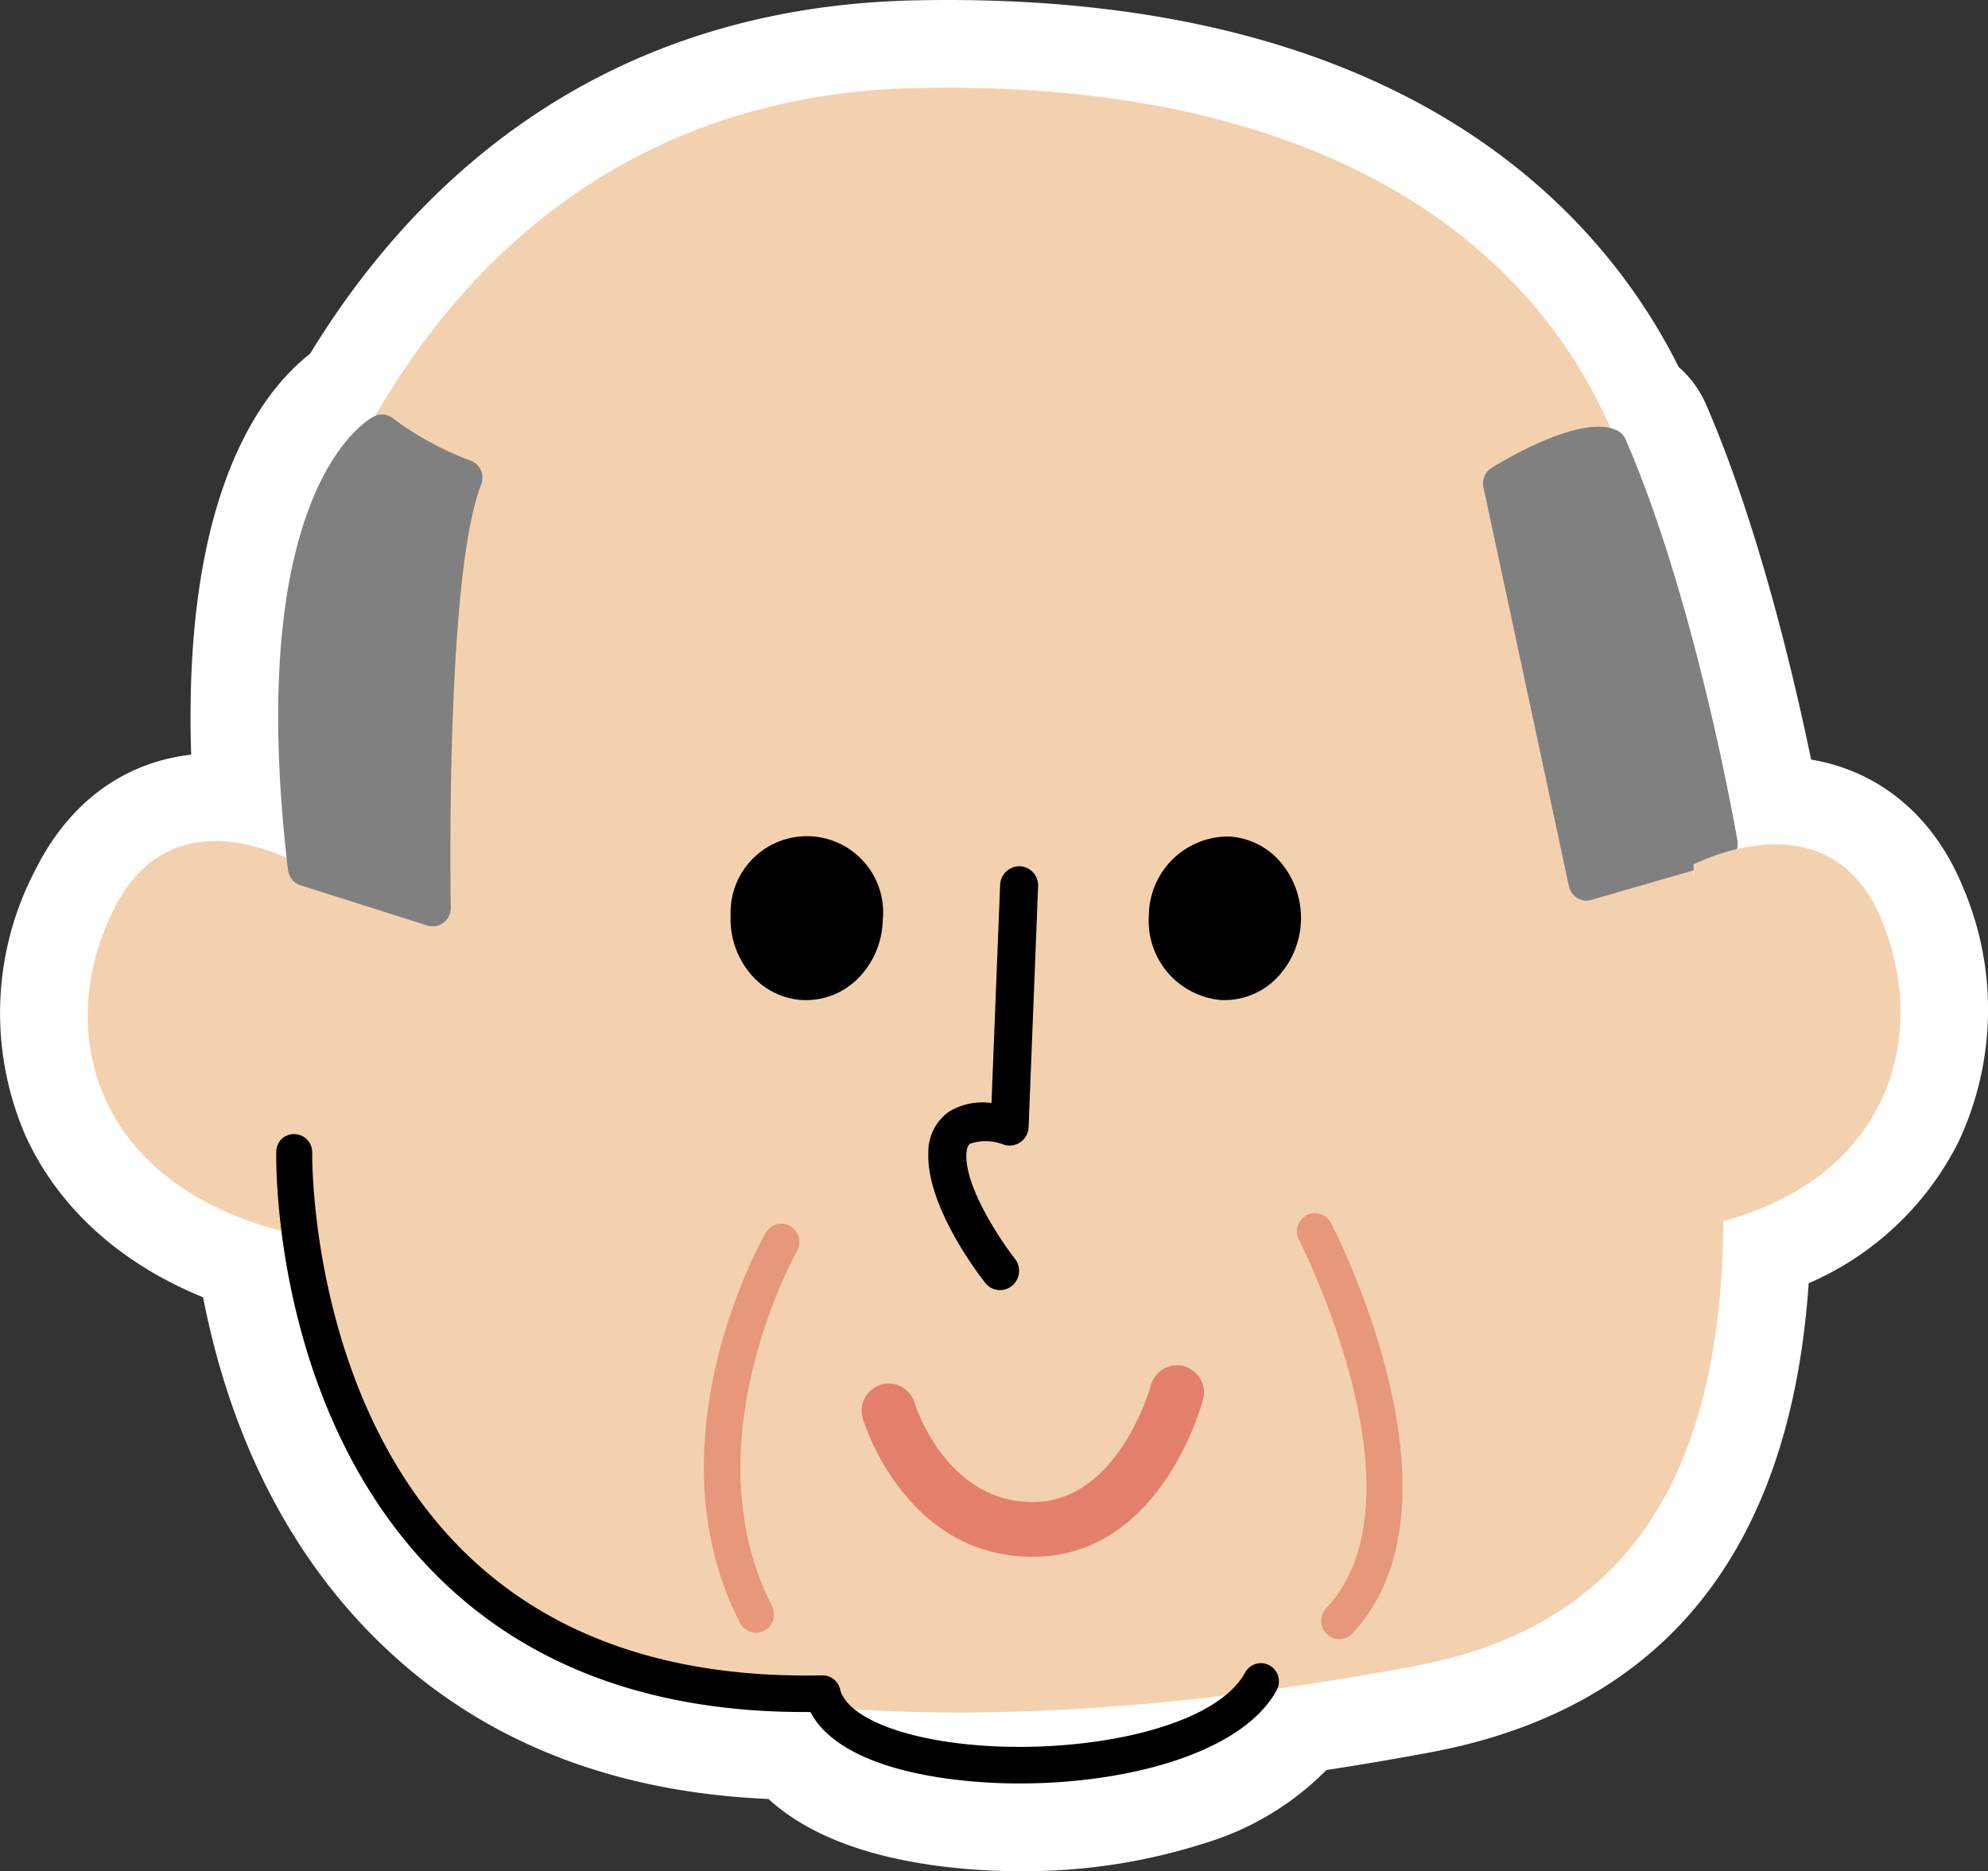
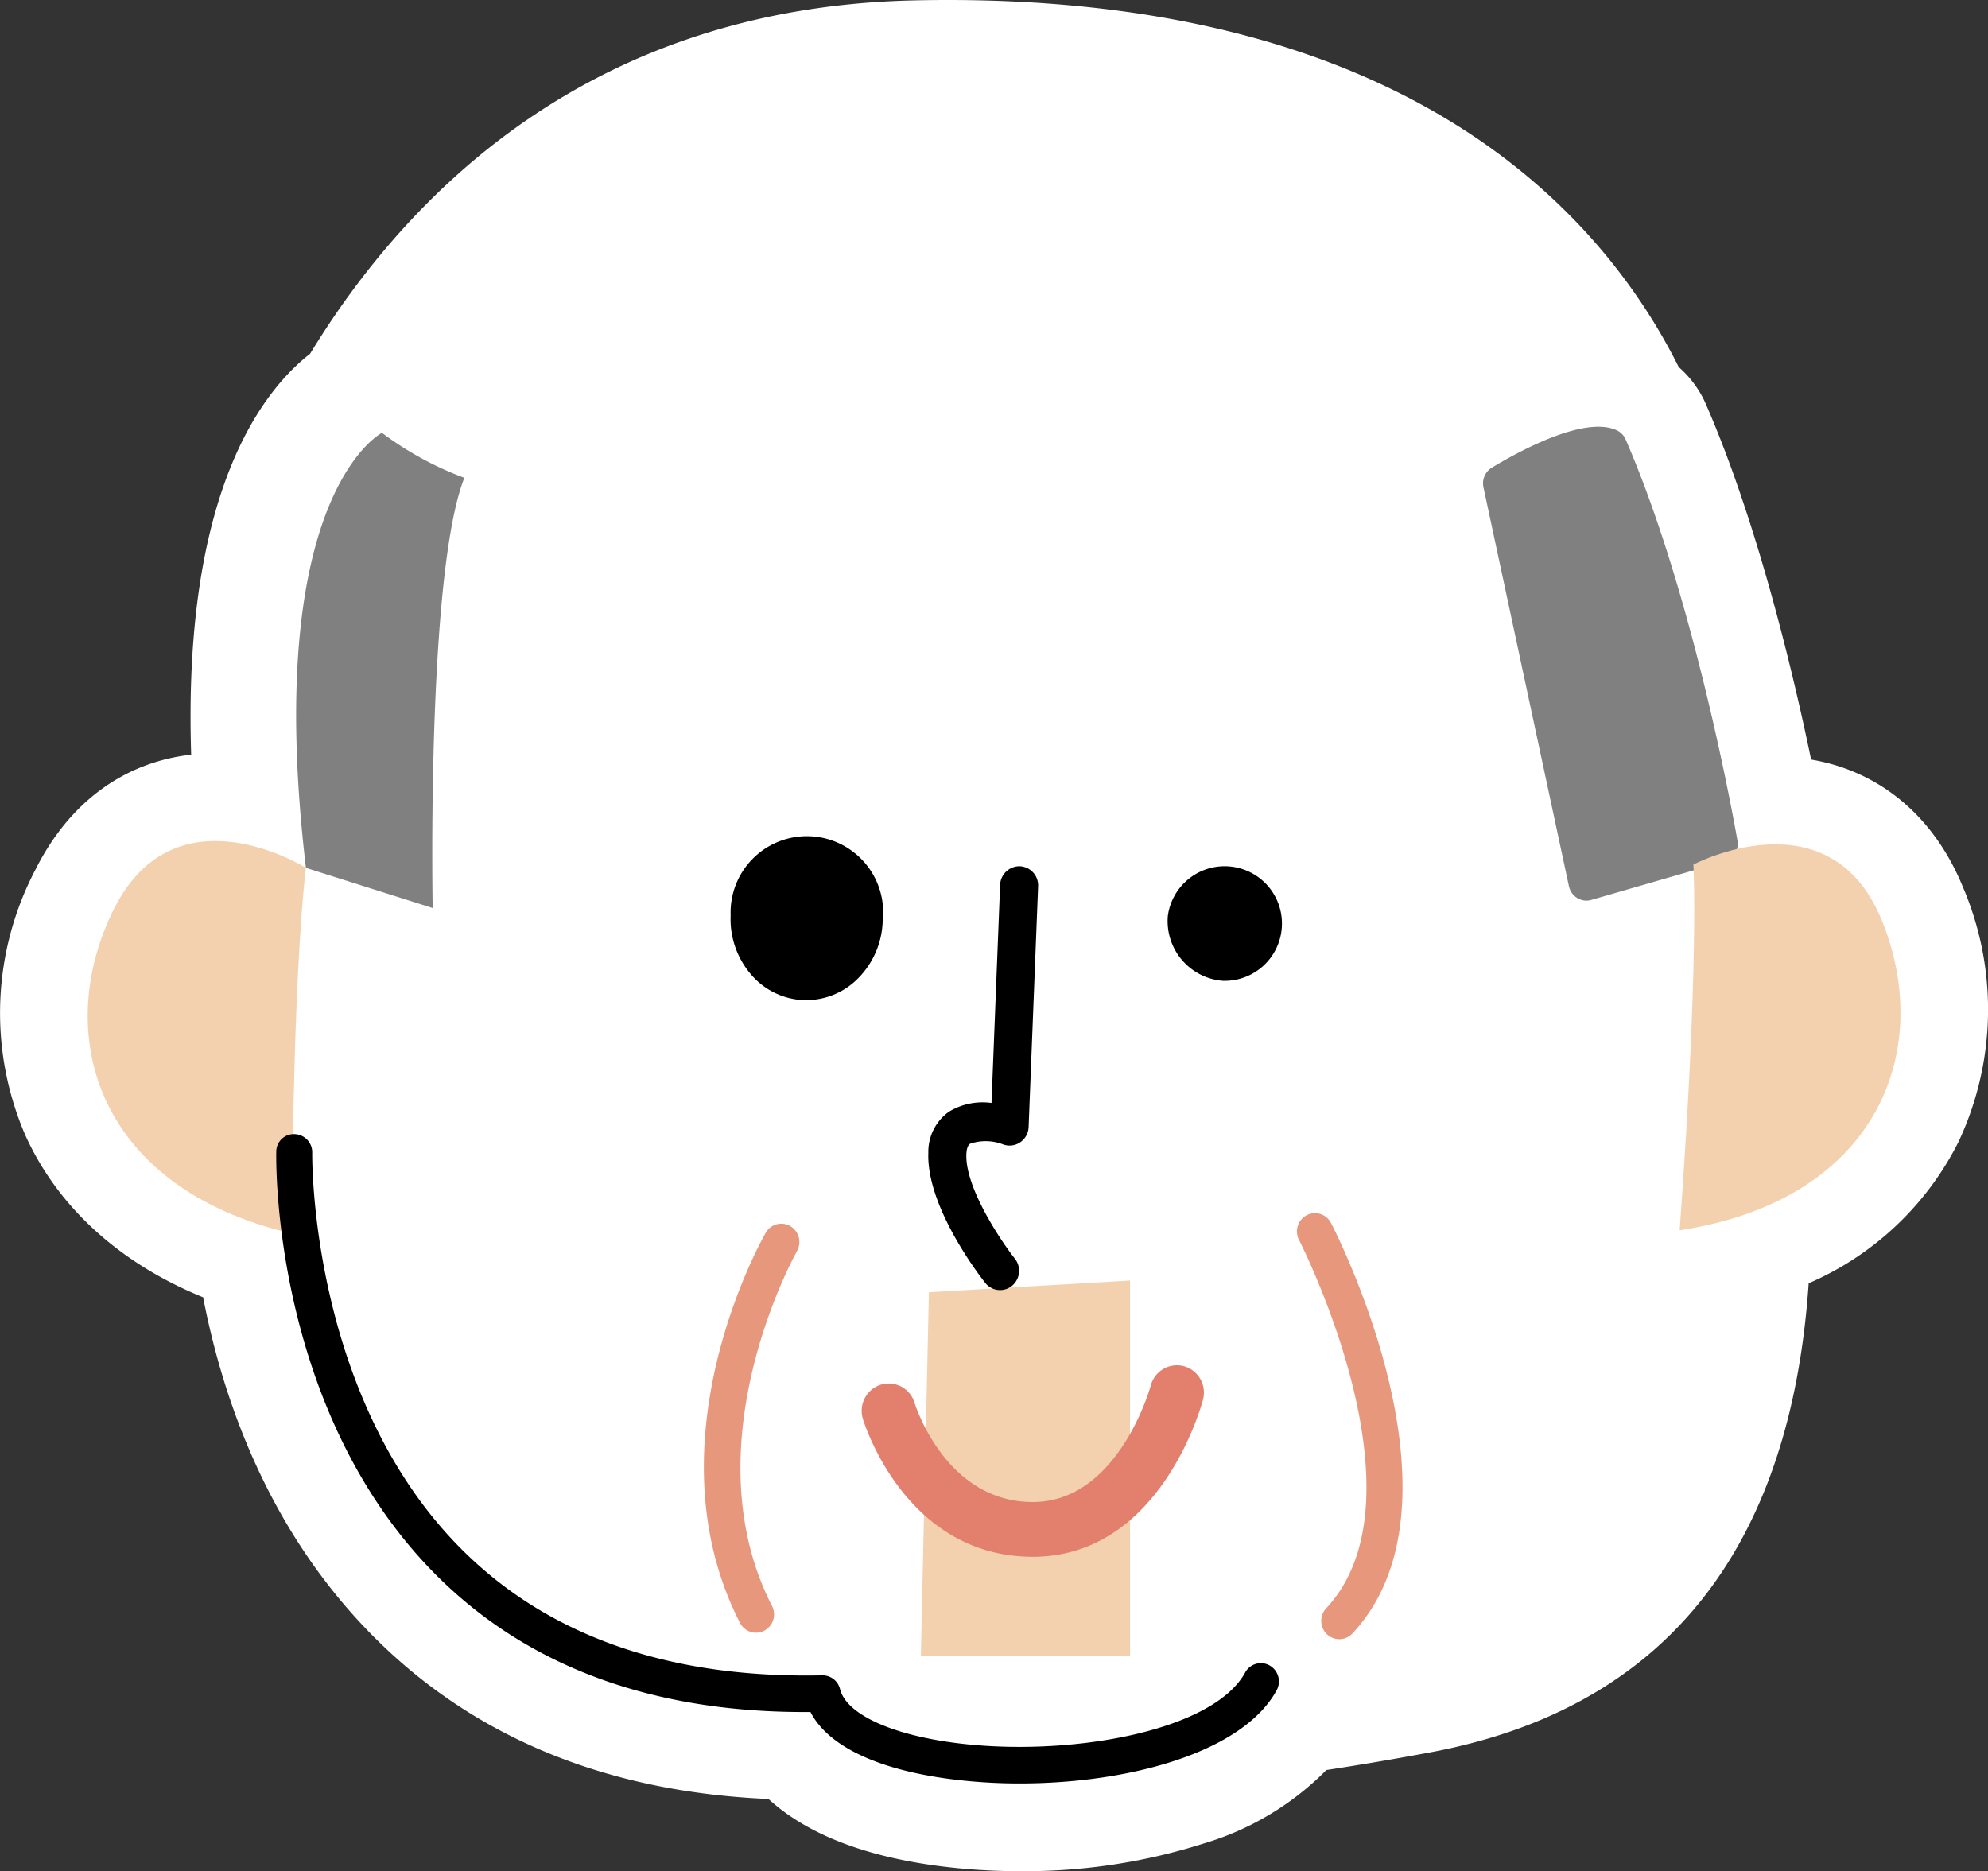
<svg xmlns="http://www.w3.org/2000/svg" width="135.985" height="128" viewBox="0 0 135.985 128">
  <rect x="0" y="0" width="135.985" height="128" fill="#333333" stroke="none" />
  <g>
    <path d="M134.258 60.655c-1.988-4.838-5.7-7.909-10.372-8.695-1.218-5.874-3.652-16.153-7.183-24.281a7.2 7.2 0 00-1.873-2.568C109.774 14.983 96.871 0 64.823 0q-1.155 0-2.338.027c-22.049.5-34.545 13.131-41.274 24.172-3.32 2.589-8.712 9.572-8.134 27.425-4.6.523-8.339 3.262-10.64 7.843a21.079 21.079 0 00-.7 18.2c2.228 4.922 6.475 8.765 12.156 11.076 1.387 7.165 4.537 16 11.553 23.1 6.887 6.974 16 10.742 27.119 11.219 2.582 2.358 6.45 3.891 11.557 4.573a42.673 42.673 0 005.638.365 40.28 40.28 0 0012.6-1.9 19.66 19.66 0 008.368-5.017c2.323-.356 4.687-.757 7.058-1.2 15.974-2.973 24.684-13.765 25.933-32.1a20.606 20.606 0 0010.247-9.672 21.274 21.274 0 00.292-17.456z" fill="#fff" />
    <g>
      <path d="M63.539 88.396l-.55 24.9H77.3v-25.7z" fill="#f4d1ae" />
-       <path d="M111.825 33.911s3.408 17 5.642 40.758-4.464 36.284-20.776 39.32-35.206 4.711-51.416 1.159S23.61 99.894 20.541 87.982s1.121-51.151 1.121-51.151c2.467-6.208 12.346-30.159 40.963-30.808s44.497 11.296 49.2 27.888z" fill="#f4d1ae" />
      <g>
        <path d="M59.082 62.968a3.919 3.919 0 10-4.062 4.126 4.114 4.114 0 004.062-4.126z" />
        <path d="M55.166 68.415h-.2a5 5 0 01-3.649-1.821 5.8 5.8 0 01-1.339-3.977 5.219 5.219 0 1110.4.4 5.8 5.8 0 01-1.636 3.861 4.992 4.992 0 01-3.576 1.537zm.038-8.565a2.815 2.815 0 00-2.621 2.863 3.157 3.157 0 00.715 2.166 2.437 2.437 0 001.772.9 2.484 2.484 0 001.834-.758 3.153 3.153 0 00.878-2.1 2.812 2.812 0 00-2.492-3.065zm3.878 3.117z" />
      </g>
      <g>
        <path d="M79.883 62.663a3.92 3.92 0 113.74 4.431 4.1 4.1 0 01-3.74-4.431z" />
-         <path d="M83.772 68.415h-.194a5.43 5.43 0 01-4.991-5.8 5.44 5.44 0 015.41-5.394 4.992 4.992 0 013.652 1.82 5.916 5.916 0 01-.295 7.84 4.991 4.991 0 01-3.582 1.534zm-2.584-5.7a2.808 2.808 0 002.49 3.063 2.436 2.436 0 001.832-.759 3.26 3.26 0 00.162-4.267 2.439 2.439 0 00-1.772-.9 2.807 2.807 0 00-2.712 2.862z" />
+         <path d="M83.772 68.415h-.194zm-2.584-5.7a2.808 2.808 0 002.49 3.063 2.436 2.436 0 001.832-.759 3.26 3.26 0 00.162-4.267 2.439 2.439 0 00-1.772-.9 2.807 2.807 0 00-2.712 2.862z" />
      </g>
      <path d="M68.409 88.251a1.287 1.287 0 01-1.017-.495c-.413-.524-4.028-5.22-3.891-8.892a3.362 3.362 0 011.388-2.8 4.424 4.424 0 012.932-.612l.59-14.931a1.327 1.327 0 011.351-1.264 1.312 1.312 0 011.248 1.37L70.36 77.1a1.32 1.32 0 01-.564 1.034 1.29 1.29 0 01-1.156.161 3.33 3.33 0 00-2.279-.058c-.06.041-.238.168-.259.724-.087 2.288 2.37 5.936 3.324 7.148a1.331 1.331 0 01-.206 1.852 1.285 1.285 0 01-.811.29z" />
      <path d="M51.715 111.687a1.234 1.234 0 01-1.1-.675c-6.31-12.327 1.43-26.1 1.762-26.68a1.223 1.223 0 011.687-.453 1.259 1.259 0 01.45 1.708c-.074.131-7.385 13.18-1.706 24.274a1.258 1.258 0 01-.528 1.686 1.218 1.218 0 01-.565.14z" fill="#e6977c" />
      <path d="M91.611 112.131a1.223 1.223 0 01-.849-.343 1.262 1.262 0 01-.047-1.768c7.106-7.6-1.769-25.024-1.859-25.2a1.257 1.257 0 01.521-1.688 1.229 1.229 0 011.666.527c.4.779 9.782 19.187 1.465 28.081a1.224 1.224 0 01-.897.391z" fill="#e6977c" />
      <g fill="gray">
        <path d="M102.681 33.069s5.518-3.335 7.392-2.5c4.77 10.979 7.559 27.151 7.559 27.151l-9.107 2.634z" />
        <path d="M108.525 61.609a1.218 1.218 0 01-.634-.178 1.251 1.251 0 01-.572-.808l-5.847-27.292a1.257 1.257 0 01.574-1.34c1.823-1.1 6.3-3.562 8.524-2.566a1.241 1.241 0 01.631.641c4.775 10.991 7.53 26.772 7.645 27.438a1.251 1.251 0 01-.877 1.418l-9.107 2.635a1.236 1.236 0 01-.337.052zm-4.445-27.91l5.373 25.089 6.76-1.955c-.7-3.732-3.215-16.126-7.015-25.16a15.943 15.943 0 00-5.118 2.026z" />
      </g>
      <path d="M20.927 59.37s-8.9-5.618-13.124 2.79-1.369 19.071 12.182 22.231c.044-18.46.942-25.021.942-25.021z" fill="#f4d1ae" />
      <path d="M115.834 59.142s9.3-4.918 12.877 3.792-.068 19.12-13.818 21.228c1.343-18.41.941-25.02.941-25.02z" fill="#f4d1ae" />
      <path d="M69.766 122a36.945 36.945 0 01-4.844-.312c-4.989-.666-8.3-2.275-9.484-4.575-10.772.085-19.427-3.117-25.717-9.486-11.075-11.215-10.839-28.111-10.823-28.824a1.2 1.2 0 011.258-1.221 1.241 1.241 0 011.2 1.275c0 .164-.215 16.572 10.115 27.018 5.962 6.028 14.3 8.955 24.769 8.73h.028a1.234 1.234 0 011.195.945c.413 1.674 3.393 3.078 7.776 3.664 7.625 1.015 17.686-.7 19.932-4.8a1.223 1.223 0 011.676-.485 1.257 1.257 0 01.478 1.7c-2.332 4.263-10.121 6.37-17.559 6.371z" />
      <g fill="gray">
        <path d="M20.927 59.37l8.669 2.746s-.435-22.842 2.167-29.431a22.386 22.386 0 01-5.637-3.076s-8.228 4.172-5.199 29.761z" />
-         <path d="M29.596 63.367a1.2 1.2 0 01-.368-.058l-8.67-2.746a1.246 1.246 0 01-.857-1.045c-3.1-26.16 5.5-30.841 5.872-31.028a1.221 1.221 0 011.323.141 21.429 21.429 0 005.3 2.883 1.243 1.243 0 01.7.666 1.269 1.269 0 01.017.97c-2.48 6.278-2.083 28.716-2.079 28.942a1.258 1.258 0 01-.494 1.025 1.226 1.226 0 01-.744.25zm-7.535-4.949l6.279 1.989c-.042-5.181.005-20.405 1.882-27a24.729 24.729 0 01-4.079-2.244c-1.625 1.546-6.246 7.768-4.082 27.255z" />
      </g>
      <path d="M70.647 106.494c-8.659 0-11.506-9.048-11.623-9.432a1.876 1.876 0 011.224-2.339 1.843 1.843 0 012.308 1.233c.09.29 2.188 6.793 8.091 6.793 5.865 0 8.05-7.893 8.071-7.973a1.851 1.851 0 012.265-1.319 1.873 1.873 0 011.306 2.288c-.117.439-2.93 10.749-11.642 10.749z" fill="#e2806d" />
    </g>
  </g>
</svg>